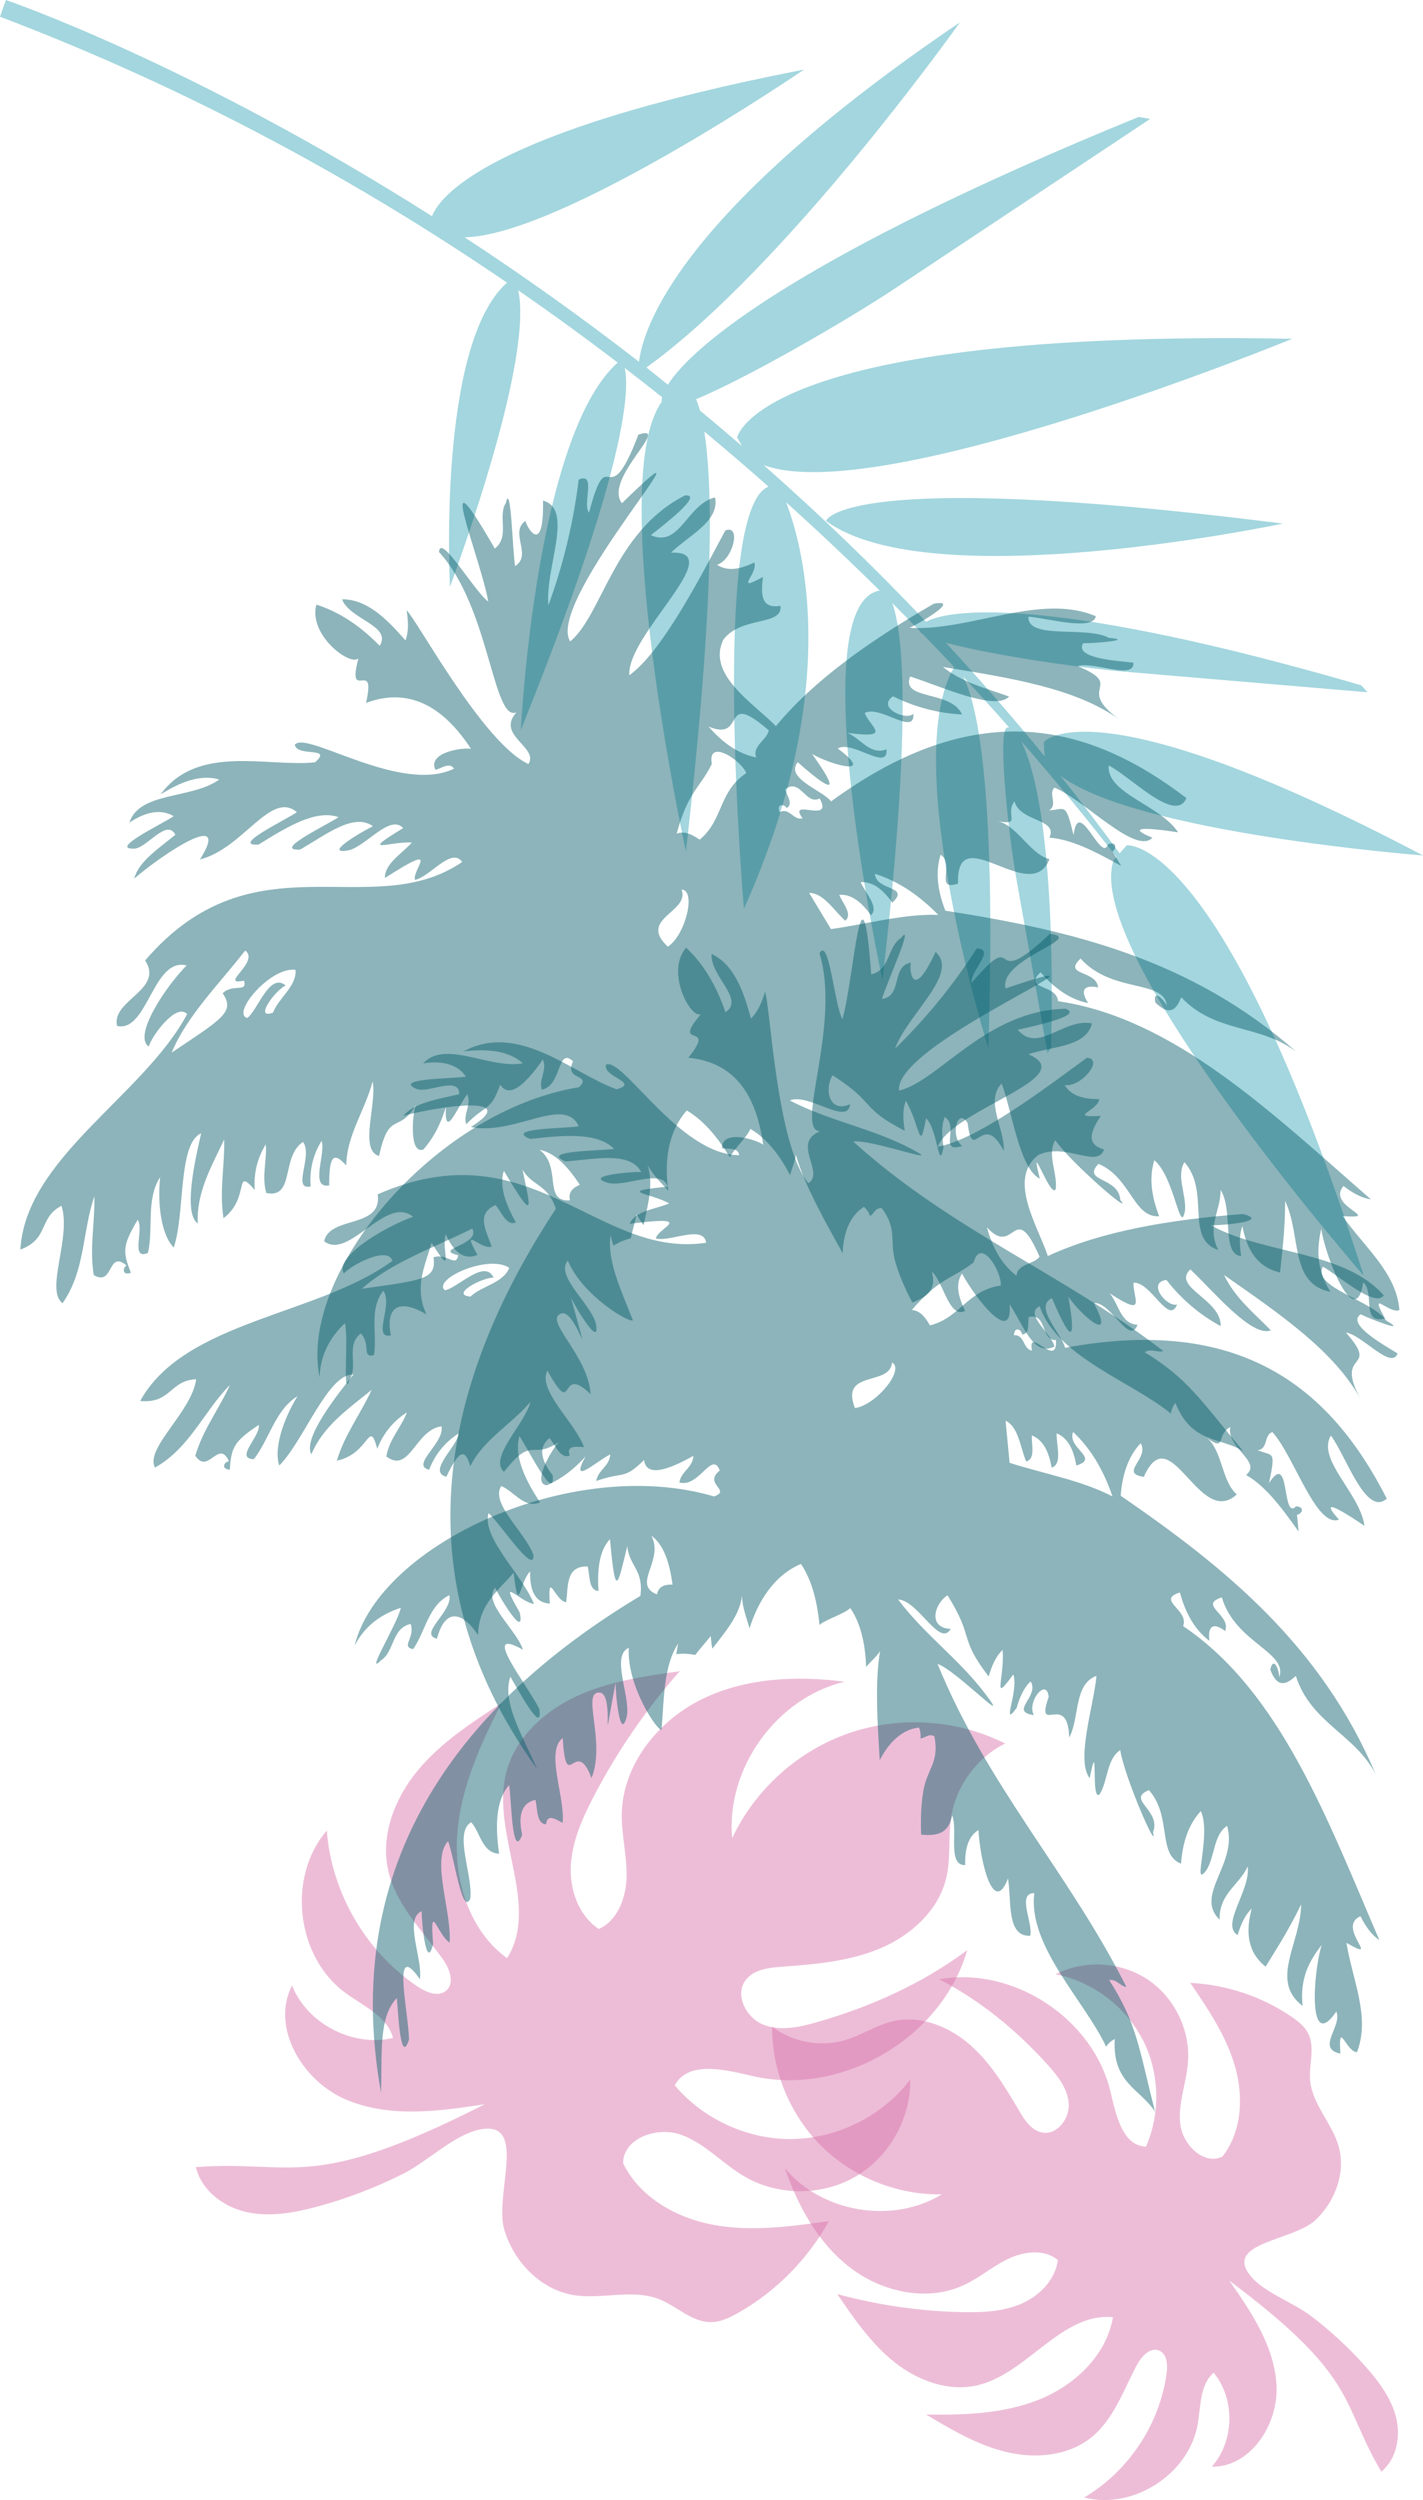
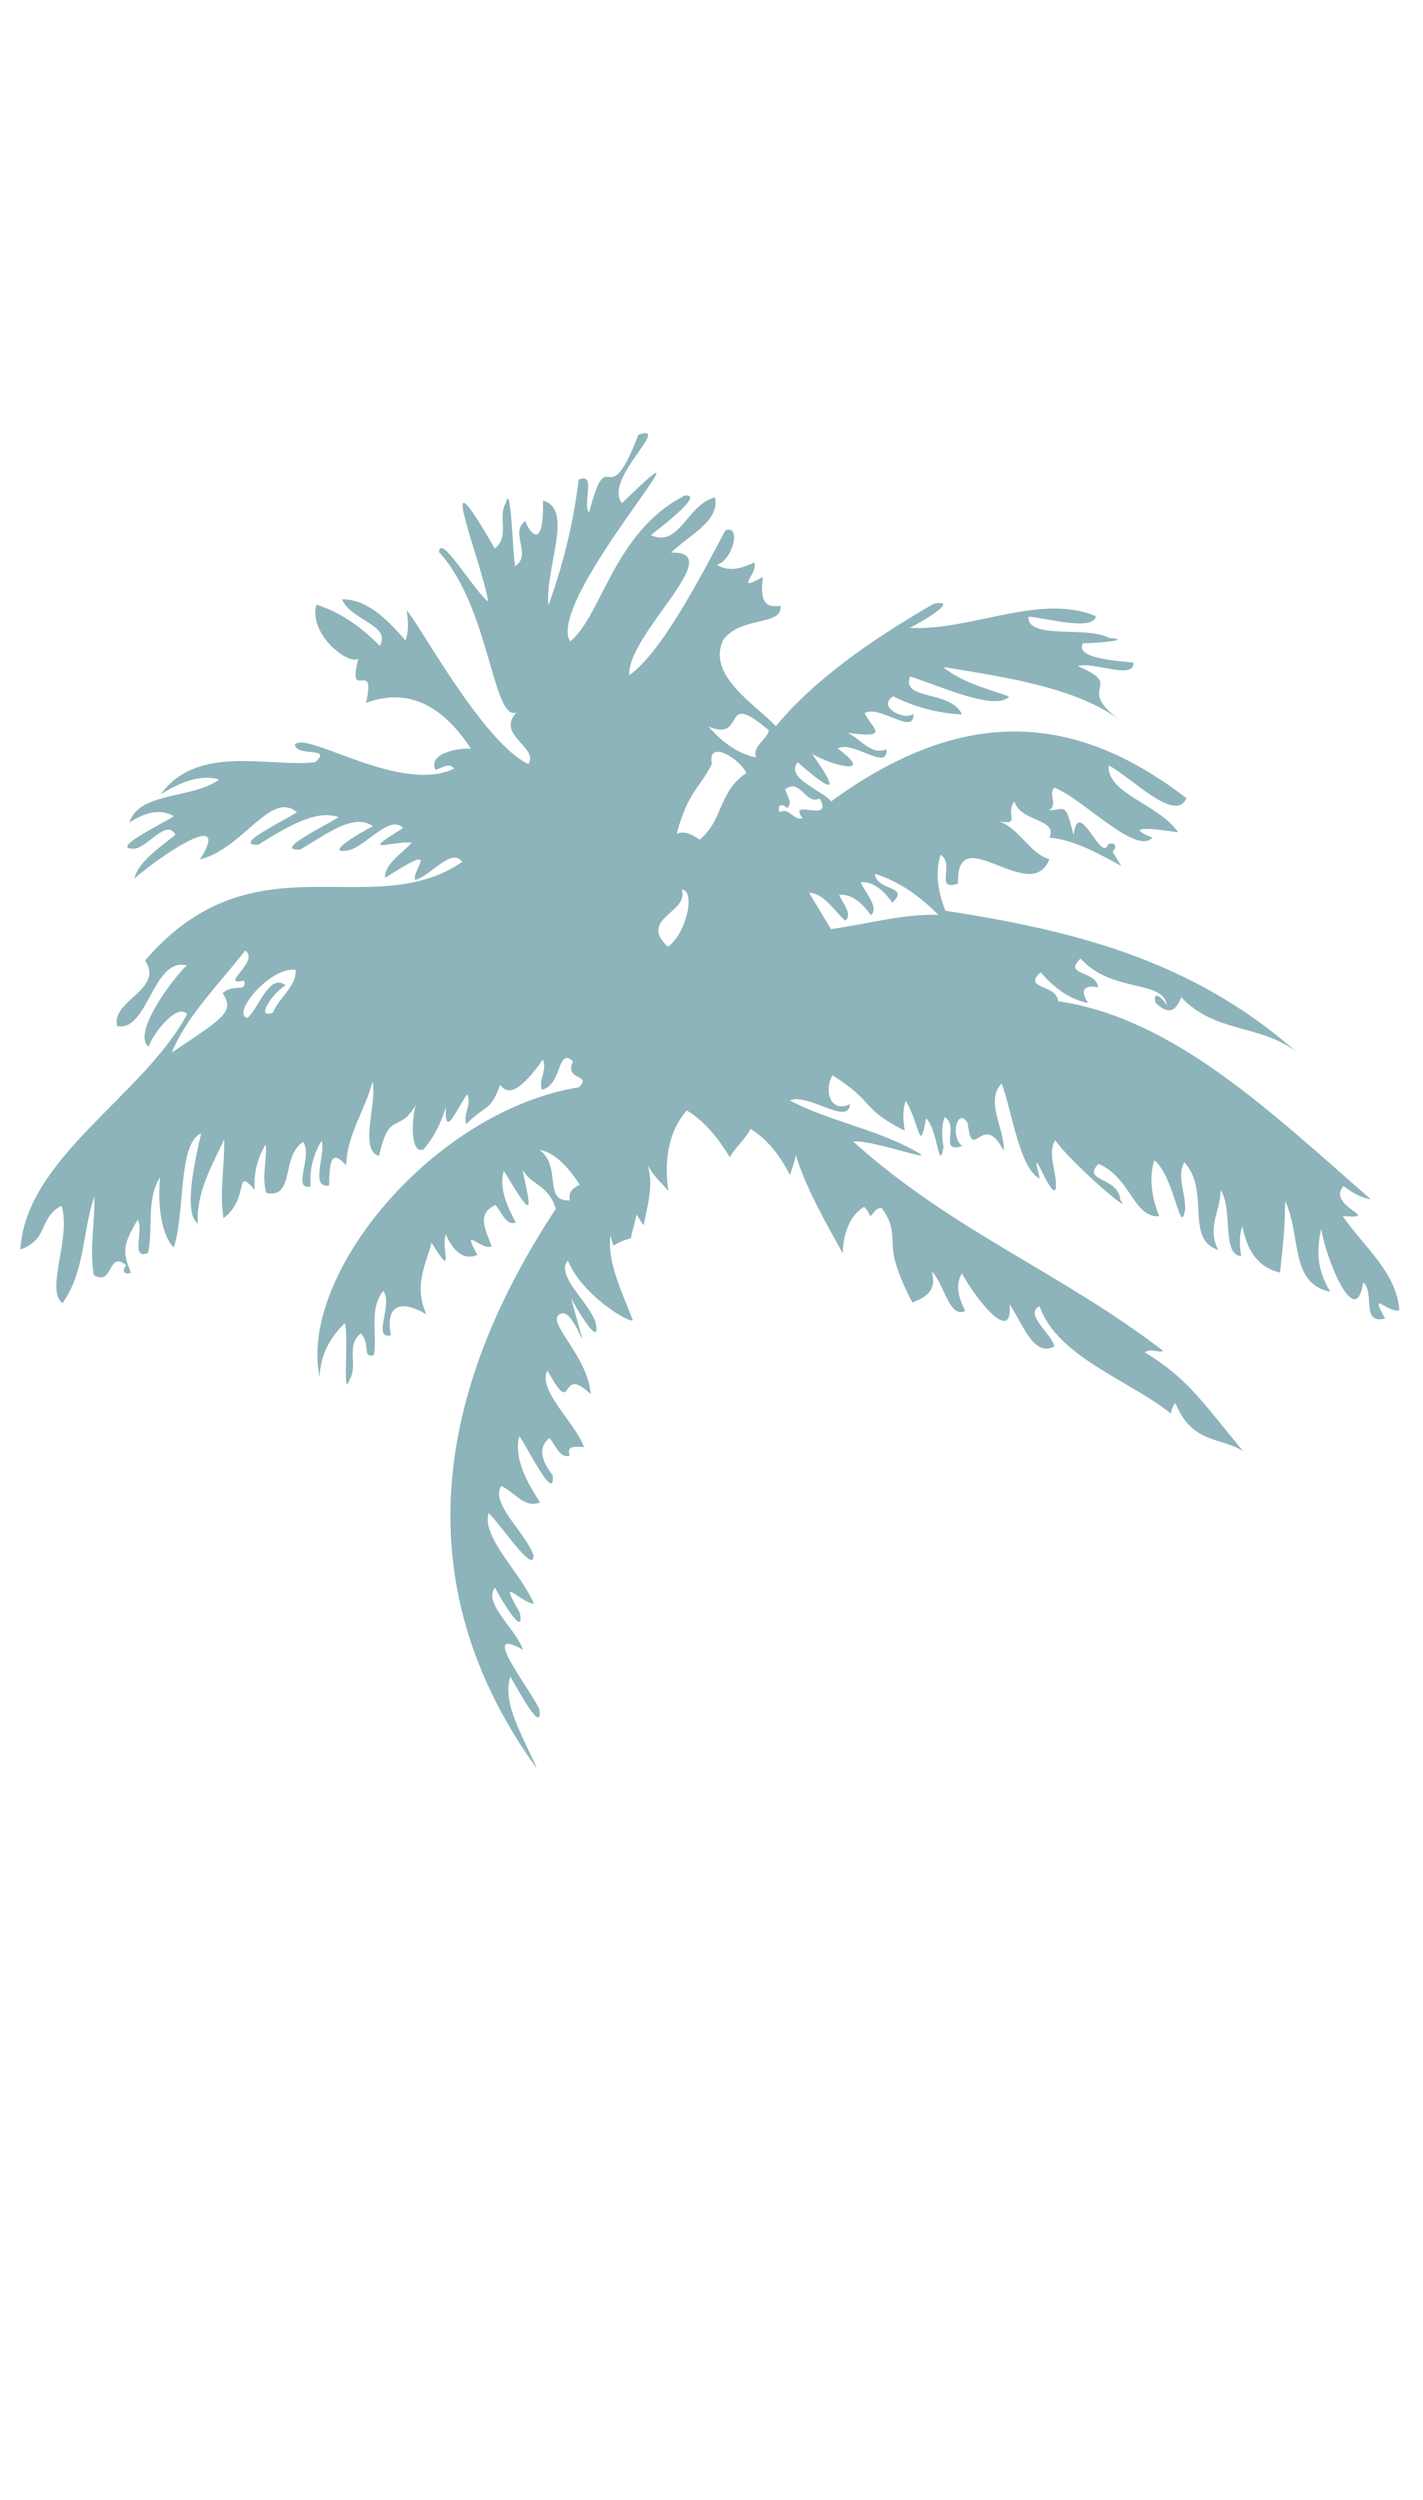
<svg xmlns="http://www.w3.org/2000/svg" viewBox="0 0 582.01 1022.46">
  <defs>
    <style> .cls-1 { isolation: isolate; } .cls-2 { fill: #d973ab; opacity: .47; } .cls-2, .cls-3, .cls-4 { stroke-width: 0px; } .cls-3 { fill: #025966; mix-blend-mode: hard-light; opacity: .45; } .cls-4 { fill: #51b1c1; mix-blend-mode: multiply; opacity: .53; } </style>
  </defs>
  <g class="cls-1">
    <g id="Capa_2" data-name="Capa 2">
      <g id="Capa_1-2" data-name="Capa 1">
        <g>
-           <path class="cls-4" d="M386.83,262.84c13.67,14.76,27.17,30.25,40.42,46.47l-.33-5.79s19.6-25.02,155.09,46.36c0,0-117.55-9.04-148.41-32.74,8.25,10.31,16.34,20.98,24.34,31.88l2.88-3.28s39.12-5.09,96.93,175.98c0,0-115.26-132.14-102.28-169.89l1.18-1.34c-11.16-14.38-24.16-30.36-39.06-47.45,6.14,11.81,14.08,45.25,12.34,125.31l-1.52,2.31s-9.54-53.42-12.71-71.23c-3.18-17.81-7.46-57.84-4.22-61.5.31-.35.75-.5,1.29-.38-6-6.8-12.3-13.76-18.88-20.85,5.11,9.61,13.69,41.82,10.44,149.51-.03.87-.06,1.74-.08,2.61-.02-.09-36.76-117.48-13.96-155.99-4.19-4.47-8.5-8.99-12.92-13.55-.45-.3-.86-.61-1.06-.89-.07-.11-.11-.24-.16-.36-3.67-3.78-7.4-7.58-11.23-11.42,4.03,11.02,8.43,44.93-3.42,149.34-.19,1.62-.37,3.26-.56,4.91,0,0-33.46-153.86-1.14-159.32-12.03-11.88-24.79-23.97-38.3-36.13,7.27,18.79,22.8,77.04-17.24,166.26,0,0-14.01-163.35,10.07-172.64-8.48-7.51-17.23-15.03-26.28-22.54,3.33,21.08,4.4,66.73-6.85,165.87-.22,1.93-.44,3.87-.67,5.84,0,0-33.02-151.82-9.88-183.84-.05-.55-.01-1.17.16-1.9-5.03-4-10.13-8-15.31-11.98,2.02,8.78,1.09,39.75-41.49,145.59-.32.8-.65,1.61-.98,2.43,0-.1,5.93-120.19,39.61-150.2-13.07-9.97-26.63-19.86-40.72-29.59,2.32,9.67,1.94,38.02-27.15,119.33-.24.66-.48,1.34-.72,2.01,0-.08-5.41-99.12,23.33-124.44C147.36,74.63,78.29,36.57,0,6.84L2.4,0s75.28,25.58,174.3,88.44c2.81-7.54,21.92-34.72,152.14-59.98,0,0-99.3,67.9-138.8,68.59,22.88,15,46.82,31.89,71.31,50.92,1.72-14.19,16.67-61.2,131.27-138.83,0,0-70.75,99.76-128.23,141.16,2.91,2.28,5.85,4.7,8.78,7.04,10.21-16.17,54.46-53.1,192.55-109.52l4.7.82s-77.92,51.76-103.89,69.02c-20.09,13.35-60.74,36.85-81.84,45.62.52,1.21,1.06,2.72,1.58,4.62,5.74,4.73,11.49,9.61,17.25,14.58l-2.05-3.56s8.92-44.4,227.1-40.37c0,0-168.92,69.36-216.24,51.66,22.23,19.59,44.5,40.95,66.46,64.11,10.59-5.88,54.59-9.93,177.97,25.96l2.54,2.85s-74.61-6.32-99.48-8.43c-18.87-1.6-54.98-6.92-72.96-11.84ZM524.7,214.14h0s1.57.2,1.57.2c-.53-.07-1.05-.13-1.57-.2ZM337.85,213.05c42.86,31.62,186.74,1.11,186.85,1.09-1.03-.13-2.07-.26-3.1-.39-177.64-22.22-183.76-.7-183.76-.7ZM213.01,298.5h0c-.17.41-.33.82-.5,1.23l.5-1.23ZM184.03,240.05h0c-.12.34-.24.67-.37,1.02l.37-1.02ZM404.24,428.84h0c-.01.44-.02.88-.04,1.33l.05-1.33Z" />
-           <path class="cls-2" d="M324.73,874.84c-18.43.45-36.88-7.86-48.75-21.96,5.48-10.2,20.55-6.43,31.82-3.8,36.44,8.51,77.43-15.52,87.79-51.48-18.36,13.7-39.62,23.22-61.64,29.5-7.15,2.04-14.97,3.72-21.86.92-6.89-2.79-11.58-11.91-7.26-17.97,3.21-4.51,9.49-5.29,15.02-5.68,13.63-.98,27.53-2.17,40.12-7.48,12.59-5.31,23.89-15.5,27.05-28.8,1.95-8.2.7-16.83,2.05-25.15,2.06-12.69,10.54-24.16,22.05-29.86-19.63-9.84-43.25-11.4-64-4.2-20.75,7.19-38.34,23.03-47.66,42.91-2.59-28.51,18.11-57.34,45.96-63.99-19.78-2.56-40.63-1.59-58.51,7.24-17.88,8.83-32.14,26.71-32.59,46.64-.19,8.59,2.09,17.08,1.96,25.67-.13,8.59-3.53,18.06-11.37,21.58-8.27-5.44-11.97-16.07-11.43-25.95.54-9.88,4.66-19.2,9.22-27.98,9.62-18.52,21.51-35.85,35.32-51.5-14.54,2.06-29.32,4.18-42.61,10.43-13.29,6.25-25.09,17.34-28.5,31.62-5.96,24.93,14.09,53.6.5,75.33-15.4-11.14-21.8-31.67-20.4-50.63,1.4-18.96,9.43-36.75,18.1-53.66-12.35,8.01-24.89,16.2-34.27,27.53-9.38,11.34-15.28,26.52-12.06,40.88,3.11,13.86,13.82,24.47,22.14,35.98,2.86,3.95,5.27,9.99,1.57,13.17-3.18,2.74-8.09.74-11.58-1.6-21.2-14.19-35.34-38.44-37.24-63.88-16.31,18.96-12.59,51.58,7.57,66.38,7.39,5.43,17.18,9.59,19.53,18.45-16.45,3.87-35.01-5.75-41.33-21.43-8.79,17.13,4.22,38.98,21.91,46.57,17.69,7.59,37.91,4.95,56.93,1.97-71.62,36.42-77.82,22.73-118.14,25.71,2.19,9.53,11.25,16.33,20.79,18.42,9.55,2.09,19.51.27,28.95-2.29,12.19-3.31,24.03-7.85,35.31-13.54,9.38-4.73,20.58-15.76,30.82-17.91,20.4-4.28,5.89,26.6,10.31,41.15,3.93,12.92,14.64,24.13,27.94,26.45,11.68,2.04,24.24-2.59,35.28,1.73,7.29,2.85,13.41,9.45,21.24,9.4,3.94-.03,7.64-1.8,11.07-3.74,15.53-8.79,28.55-21.96,37.17-37.58-15.5,2.18-31.31,4.36-46.72,1.63-15.41-2.73-30.64-11.24-37.45-25.33.1-10.36,14.12-15.12,23.85-11.57,9.73,3.55,16.9,11.84,25.85,17.06,13.73,8,31.78,7.98,45.49-.06,13.71-8.04,22.55-23.77,22.28-39.66-11.16,14.67-29.18,23.88-47.61,24.33Z" />
-           <path class="cls-2" d="M467.18,833.82c7.06,13.49,7.64,30.2,1.52,44.14-9.56-.34-12.27-12.88-14.43-22.19-6.99-30.11-39.76-51.71-70.19-46.27,16.85,8.61,31.67,20.88,44.36,34.91,4.12,4.55,8.21,9.74,8.66,15.86.44,6.12-4.6,12.93-10.66,11.94-4.52-.73-7.38-5.1-9.69-9.06-5.7-9.74-11.65-19.61-20.19-27-8.53-7.39-20.2-12.05-31.21-9.53-6.78,1.55-12.73,5.62-19.38,7.66-10.15,3.1-21.75,1.01-30.18-5.44-.13,18.14,7.34,36.21,20.24,48.96,12.9,12.75,31.06,20.01,49.19,19.66-20.18,12.33-49.1,7.5-64.19-10.71,5.32,15.59,13.65,30.69,26.72,40.72,13.07,10.02,31.52,14.07,46.46,7.12,6.43-2.99,11.89-7.79,18.31-10.82,6.41-3.04,14.67-3.97,20.14.55-1.01,8.11-7.54,14.73-15.06,17.94-7.52,3.21-15.92,3.55-24.1,3.38-17.23-.37-34.42-2.86-51.05-7.38,6.83,10.02,13.8,20.2,23.28,27.77,9.48,7.57,22.01,12.26,33.83,9.58,20.65-4.68,34.57-30,55.64-27.86-2.63,15.48-15.51,27.71-30.07,33.6-14.56,5.88-30.67,6.42-46.37,6.17,10.44,6.22,21.09,12.53,32.91,15.35,11.83,2.82,25.23,1.64,34.69-5.99,9.14-7.36,13.09-19.17,18.58-29.54,1.89-3.56,5.48-7.55,9.18-5.97,3.19,1.36,3.5,5.73,3.04,9.17-2.78,20.89-15.59,40.21-33.75,50.91,20,5.17,42.82-9.5,46.43-29.83,1.33-7.46.83-16.23,6.55-21.2,8.87,10.78,8.52,28.05-.8,38.45,15.9.26,27.34-17.35,26.51-33.23-.83-15.88-10.16-29.9-19.32-42.9,53.13,39.78,45.25,49.37,62.17,78.16,6.26-5.1,8-14.29,6.06-22.13-1.93-7.84-6.92-14.56-12.26-20.62-6.9-7.82-14.59-14.94-22.92-21.22-6.93-5.23-19.19-9.5-24.52-16.3-10.62-13.55,17.56-14.07,26.73-22.66,8.14-7.62,12.54-19.65,9.41-30.36-2.75-9.4-10.76-17.02-11.6-26.78-.55-6.44,2.11-13.38-.79-19.17-1.46-2.91-4.12-5.01-6.81-6.84-12.18-8.3-26.69-13.14-41.42-13.83,7.27,10.69,14.65,21.61,18.26,34.03,3.6,12.42,2.86,26.81-5.1,37-7.71,3.71-16.36-4.94-17.28-13.45-.92-8.51,2.61-16.85,3.2-25.38.92-13.1-5.69-26.46-16.65-33.69-10.96-7.23-25.84-8.04-37.52-2.04,14.94,2.92,28.35,12.91,35.41,26.4Z" />
          <path class="cls-3" d="M549.07,497.36c17.24,1.28-6.83-3.82.42-12.29,3.52,2.66,7.18,4.87,11.2,5.45-40.64-35.44-80.47-74.09-127.94-81.04-.56-7.12-14.72-4.73-7.14-11.83,5.84,6.79,12.27,11.19,19.44,12.6-3.49-5.44-1.57-7.58,4.06-6.4-.57-7.15-14.7-4.73-7.16-11.81,12.94,14.38,34.04,8.38,35.33,19.26-1.77-3.21-5.91-6.68-4.7-1.23,5.36,5.21,8.35,3.58,10.54-2.2,13.92,14.8,32.32,10.96,47.06,22.31-43.25-38.24-92.92-49.83-143.52-57.71-3.27-8.34-4.13-16.02-1.95-22.89,6.1,3.85-2.79,15,7.13,11.83-.9-27.15,29.66,9.59,37.39-10.01-7.86-1.98-13.3-13.92-21.23-15.56,10.25,1.92,2.78-2.65,6.92-8.11,2.21,8.49,18.02,7.07,14.28,14.86,8.84.73,17.58,5.03,29.37,11.57l-3.57-5.92c1.63-.94,1.86-4.33-1.79-2.95-2.79,8.18-12.12-20.07-14.11-3.71-3.34-13.75-3.32-10.48-10.07-10.14,3.85-2.3-.47-6.72,2.26-9.31,12.2,4.94,33.21,27.76,40.05,20.49-14.2-5.8,4.98-3.07,10.52-2.2-7.4-11.28-29.39-15.87-28.39-27.36,8.98,4.59,27.39,23.97,31.77,13.35-40.82-31.22-86.62-41.57-145.32,1.36-3.36-4.46-18.98-9.45-13.64-16.02,19.91,17.52,12.82,6.48,5.84-3.43,7.1,4.32,26.75,9.9,10.51-2.19,6.11-3.56,20.68,9.69,19.96.31-6.53,2.69-10.63-4.46-15.93-6.69,18.32,2.4,9.74-1.94,6.97-8.11,6.1-3.56,20.68,9.65,19.92.29-2.99,2.99-15.22-2.59-8.28-7.15,8.93,4.45,18.34,6.92,28.2,7.44-4.42-10.09-25.07-5.59-21.23-15.55,11.68,3.66,34.78,14.39,40.48,8.22-9.17-3.39-18.67-5.42-27.06-12.11,28.2,4.55,54.42,8.73,72.29,21.59-18.83-13.66,2.89-13.46-17.18-21.94,6.51-2.04,23.28,5.9,22.8-1.41-5.84-.71-24.33-1.6-20.58-7.95,3.62.15,21.72-1.3,10.54-2.19-8.89-5-33.43.94-32.9-8.68,7.51.56,26.67,6.09,27.54-.18-22.67-9.64-51.47,6.23-76.12,4.76,4.05-1.87,21.33-11.97,9.85-9.85-26.6,15.35-49.44,31.68-64.55,50.07-8.66-9.06-28.65-21.12-21.43-35.5,7.56-9.68,24.32-5.39,23.3-13.72-7.33,1.19-8.27-3.53-7.15-11.81-12.35,6.72-1.75-1.6-3.58-5.94-5.66,2.81-10.92,3.79-15.23.96,6.55-1.96,10.1-16.75,3.38-14.02-10.08,18.91-25.79,49.51-39.25,59.22-1.15-16.62,41.02-51.17,17.07-50.16,7.36-7.19,20.08-12.92,17.96-22.6-11.54,2.93-14.43,20.78-26.23,15.45,4.98-3.91,22.06-17.06,13.91-16.22-29.02,14.72-33.84,49-46.89,59.68-10.69-16.68,65.75-99.92,21.17-56.54-7.82-9.8,20.83-32.68,6.72-28.03-13.21,34.78-11.96.75-20.19,31.93-2.8-3.67,3.15-16.77-4.23-13.55-2.15,17.65-6.31,34.79-12.38,51.41-1.47-15.16,10.6-39.29-2.2-42.82.41,23.66-6.99,10.34-7.16,8.28-6.8,4.76,2.96,13.89-4.28,18.54-1.05-6.69-1.71-34.96-3.76-25.87-3.52,5.68,1.78,13.71-4.53,18.68-26.38-45.83-5.48,4.84-2.69,21.65-5.82-4.26-19.61-28.3-20.13-20.23,20.77,22.46,22.02,69.77,31.7,65.54-8.6,9.43,9.26,14.24,4.89,21.17-18.62-8.57-45.7-59.16-49.84-62.89.69,4.34.93,8.55-.46,12.33-7.82-9.04-15.91-16.92-25.93-16.82,3.2,8.37,20.44,10.7,15.4,19.02-8.02-8.22-16.64-13.94-25.91-16.85-3.37,12.43,13.86,25.31,17.2,21.98-4.98,18.81,7.55-.76,3.08,18.22,17.37-6.44,31.4,1.11,42.98,18.8-2.81-.67-18,1.21-14.57,8.58,2.65-.68,5.8-3.31,7.61-.48-22.04,10.56-60.71-15.88-65.12-9.77,1.02,5.17,15.72.52,8.29,7.15-18.88,2.12-48.1-7.71-63.18,13.16,8.85-5.64,16.96-8.2,23.98-6.11-11.26,8.14-32.67,4.82-36.77,17.65,6.99-4.7,13.03-5.6,18.16-2.67-4.63,3.18-27.34,13.92-15.71,13.26,5.21-.88,12.99-12.33,16.37-5.64-6.91,5.65-15.05,10.95-16.82,17.93,11.93-10.3,40.1-28.92,26.89-7.83,17.74-4.5,28.95-28.4,39.64-19.34-4.64,3.23-27.34,13.93-15.68,13.25,11.77-7.33,23.51-14.47,32.72-11.22-4.66,3.2-27.39,13.92-15.69,13.25,10.62-6.11,21.95-15.21,29.77-9.52-4.04,1.85-21.33,11.96-9.84,9.81,7.09-1.79,16.92-14.93,22.17-9.05-18.49,11.24-5.51,5.31,3.57,5.9-4.21,4.7-11.19,8.66-11,14.49,23.88-15.36,10.87-3.27,12.29.79,6.18-1.31,14.98-13.64,19.29-7.32-37.46,25.44-85.13-11.65-129.68,40.27,7.89,12.01-13.93,16.22-11.46,26.78,12.54,2.81,14.61-28.22,28.45-24.76-8.54,8.58-22.07,28.85-15.48,33.18,1.05-4.16,11.31-18.18,15.67-13.26-17.82,33.41-66.06,58.77-68.2,96.3,11.84-4.35,7.31-12.95,16.81-17.92,4.16,12.77-6.78,34.54.44,39.86,9.33-13.27,8.06-29.33,13.02-43.78.27,10.85-2.07,21.01-.26,32.25,8.23,4.95,5.54-10.52,13.42-3.9-1.62.91-1.85,4.32,1.79,2.96-3.49-8.64-3.4-11.22,2.74-21.65,2.78,3.67-3.16,16.76,4.23,13.53,2.31-10.15-.89-21.77,4.97-30.97-1.28,12.78,1.07,24.39,5.57,28.77,4.72-13.7,1.6-42.56,11.23-46.71-2.39,10.23-7.52,32.68-1.38,36.91-.69-12.6,5.61-23.38,10.8-34.42.23,10.85-2.06,20.99-.29,32.24,11.01-8.36,4.15-21.49,12.79-11.54-.51-6.77,1-13,4.5-18.67.56,6.76-1.8,12.75.21,19.9,11.81,2.4,5.91-14.95,15.02-20.87,4.17,5.52-4.72,19.91,3.12,18.19-.53-6.74.96-12.96,4.47-18.65,1.88,4.9-4.98,19.81,3.12,18.2-.07-12.23,1.84-13.89,6.96-8.11.15-12.39,7.82-22.75,10.78-34.41,1.94,8.88-5.69,28.13,2.64,30.51,4.19-19.13,8.03-8.71,15.04-20.89-1.47,4.07-2.72,20.44,3.11,18.22,2.91-3.34,6.44-8.36,9.21-17.45-.75,14.26,4.82-.17,8.73-5.15,1.86,4.64-1.78,7.83-.46,12.29,8.62-8.64,9.92-5.06,13.92-16.19,3.65,5.61,9.83.6,17.47-10.29,1.86,4.63-1.79,7.83-.47,12.33,8.31-1.48,6.28-17.77,12.79-11.57-3.86,8.07,8.03,5.08,2.44,10.58-59.58,9.68-114.88,76.87-106.07,118.65.22-8.24,3.5-15.66,10.33-22.15,1.64,6.21-1.22,32.22,1.99,22.91,3.51-5.71-1.78-13.71,4.5-18.71,4.25,4.41.24,10.16,5.38,8.88,1.45-8.72-2.14-18.78,3.82-26.33,4.17,5.52-4.73,19.91,3.11,18.24-2.54-13.33,5.02-14.31,14.56-8.57-5.28-11.37-.43-20,2.07-29.31,9.79,15.51,3.74,2.54,5.83-3.42,3.24,7.21,7.4,10.7,12.95,8.39-7.01-12.53,1.57-1.73,5.82-3.43-2.16-6.39-6.64-13.35,1.6-16.97,2.56,3.2,4.58,8.68,8.29,7.13-4.29-7.73-6.87-15.03-4.91-21.14,13.04,21.95,10.95,15.45,7.62-.47,4.17,6.99,10.28,5.75,13.64,16.02-42.3,64.2-67.55,146.18-7.7,229.07-5.55-13.04-14.52-27.02-10.9-37.69,2.65,4.35,13.52,24.87,11.83,13.11-5.34-10.42-24.5-34.23-6.68-24.13-2.52-8.14-16.63-19.3-11.39-25.38,1.97,4.11,12.5,21.64,10.06,10.1-9.16-15.87-.45-4.48,5.84-3.45-4.76-11.98-21.57-27.21-18.57-37.18,4.96,4.57,18.62,25.46,18.39,17.27-3.08-9.09-17.9-21.31-13.2-28.33,5.29,2.19,9.4,9.4,15.87,6.68-6.7-10.08-10.65-19.39-8.45-27.08,3.31,4.7,14.6,27.71,13.63,16.02-4.91-6.25-5.98-11.53-1.31-15.26,2.55,3.22,4.59,8.69,8.28,7.15-1.55-3.95,2.12-3.72,5.83-3.43-3.61-10.04-19.13-23.26-14.99-31.29,11.67,20.83,4.14-3.43,17.7,9.64-1.08-16.17-19.43-30.25-12.08-32.99,3.94-1.48,8.35,10.48,8.61,10.39.13-.04-1.1-4.03-4.54-16.8,1.95,4.13,12.47,21.67,10.04,10.12-2.48-8.12-16.62-19.29-11.36-25.37,5.84,14.28,25.32,25.77,26.6,24.41-4.69-12-10.67-24.33-9.13-34.7.35,1.47.74,2.87,1.18,4.23,2.51-1.6,4.25-2.24,7.11-3.08.65-3.13,1.88-7.31,2.37-9.72.73,1.13,1.95,3.43,2.88,4.35,1.67-8.38,4.24-16.87,1.52-24.79,2.22,4.48,5.88,7.66,8.58,10.78-1.65-11.05-.49-23.8,7.54-32.86,7.55,4.42,13.27,12.03,17.66,19.22.97-2.81,7.14-8.4,8.34-11.7,7,4.08,12.33,11.33,16.26,18.95.55-2.38,1.98-5.48,2.36-8.35,3.43,12.4,12.56,28.4,19.16,40.3.16-7.16,2.36-15.08,8.7-19,1.17,1.06,2.01,2.33,2.52,3.82,1.62-1.14,2.12-3.43,4.7-3.34,6.59,8.78,3.06,13.2,5.63,22.15,1.62,5.61,4.05,11.05,6.93,16.5,6.24-2.4,9.94-5.26,7.97-12.64,4.82,4.22,7,19.45,13.65,16.05-2.94-5.77-4.05-11.01-1.33-15.29,6.32,11.5,20.85,29.23,19.48,12.61,5.53,8.1,9.72,21.76,18.32,17.26-.98-5.23-12.63-13.27-6.02-16.49,6.88,20.67,37.76,30.85,53.72,43.96.03-1.21.51-2.63,1.76-4.43,6.78,16.78,18.31,13.9,27.74,19.73-17.25-20.64-22.38-29.47-40.26-40.44,2.91-1.76,4.92.33,7.62-.49-41.47-31.96-86.47-49.19-126.84-85.69,7.32-.87,34.39,8.99,26.43,4.48-16.83-9.67-35.32-12.38-52.36-21.26,7.61-3.26,23.86,10.59,24.62,1.53-8.59,3.8-10.57-6.19-7.14-11.82,17.97,11.42,11.08,13.27,29.54,22.68-.71-4.33-.98-8.54.45-12.29,6.06,10.73,5.48,22.12,8.27,7.15,4.96,4.94,5.06,22.61,7.15,11.84-.71-4.32-.97-8.54.46-12.33,6.12,3.89-2.73,15.05,7.17,11.85-5.07-3.6-2.03-16.28,2.23-9.36,1.99,17.25,5.97-5.77,14.75,11.38.53-8.99-7.85-20.33-.84-27.58,4.17,11.15,7.3,34.96,15.61,38.93-4.8-18.73,4.54,8.89,6.51,4.22.74-6.47-3.69-14.26-.21-19.96,6.29,9.2,32.6,31.81,26.6,24.44-.66-9.59-15.96-7.27-8.93-14.77,13.3,5.64,14.28,22.14,24.84,21.44-3.26-8.31-4.14-16.02-2-22.91,8.29,6.86,10.55,31.22,12.53,20.72.72-6.44-3.7-14.24-.21-19.92,10.75,12.05-.01,31.33,13.84,35.93-4.88-9.55,1.14-16.23.94-24.59,5.33,8.22.23,26.37,8.44,27.09-.68-4.31-.92-8.53.5-12.28,1.79,9.59,6.02,16.84,15.4,18.97.66-7.23,2.04-16.17,2.07-29.27,6.78,14.5,1.69,33.7,18.51,37.19-6.07-9.89-5.43-17.99-3.75-25.85,1.76,12.01,14.1,42.46,17.17,21.95,4.93,4.27-1.09,17.32,8.95,14.8-6.99-12.54,1.56-1.73,5.85-3.44-1.14-15.33-14.4-25.79-23.22-38.46ZM91.06,406.2c5.22,7.73-.24,10.45-20.83,24.3,6.13-14.93,19.38-28.01,30.06-41.74,6.19,4.57-11.24,14.63-.48,12.3,1.42,5.15-4.42,1.03-8.74,5.15ZM111.66,414.15c-8.07,3.04,1-9.23,5.18-11.1-6.66-5.5-11.3,9.99-15.69,13.29-6.75-1.69,9.49-21.13,19.74-19.68.48,6.78-6.94,11.44-9.23,17.49ZM233.15,490.93c-11.25.84-3.16-13.78-12.51-20.69,6.38,1.21,11.63,6.94,16.52,14.32-3.65,1.52-4.74,3.72-4.01,6.37ZM273.16,387.19c-12.48-11.56,9.19-14.12,5.6-23.37,6.08.21,1.7,18.54-5.6,23.37ZM286.18,343.42c-2.86-1.86-5.76-3.78-9.42-2.47,4.68-17.23,9.31-18.35,14.39-28.51-1.99-10.57,11.76-1.82,14.09,3.72-11.5,7.73-9.26,19.09-19.07,27.26ZM309.28,309.78c-7.14-1.41-13.58-5.81-19.46-12.61,15.85,6.52,4.53-15.83,24.63,1.55-.81,3.92-6.92,6.46-5.17,11.06ZM318.9,332.2c-1.49-3.69,1.91-3.37,2.89-1.7,2.78-1.78.08-4.97-.66-7.66,6.18-4.87,8.4,6.65,14.1,3.71,6,10.68-13.44-.58-6.97,8.12-3.61,1.13-5.51-4.7-9.36-2.46ZM339.87,380l-8.93-14.81c5.83-.03,9.97,7.02,14.76,11.38,3.11-2.5-.81-6.83-2.48-10.6,5.11-.38,9.25,3.13,13,8.37,3.4-3.23-2.05-8.82-4.24-13.53,5.08-.36,9.24,3.13,12.98,8.38,7.53-7.04-6.59-4.66-7.14-11.82,9.31,2.91,17.91,8.61,25.94,16.81-14.06-.51-29.21,3.78-43.89,5.81Z" />
-           <path class="cls-3" d="M550.72,794.62c14.99,8.61-4.5-6.4,5.7-10.9,2.02,3.92,4.36,7.5,7.74,9.76-21.29-49.54-40.48-101.62-80.26-128.42,2.58-6.66-11.23-10.63-1.32-13.75,2.33,8.65,6.22,15.4,12.07,19.77-.8-6.42,1.87-7.51,6.43-4.01,2.58-6.69-11.21-10.63-1.34-13.75,5.44,18.57,27.05,22.29,23.51,32.65-.21-3.66-2.44-8.58-3.7-3.14,2.57,7.01,5.98,6.84,10.45,2.58,6.15,19.36,24.4,23.87,32.77,40.48-22.44-53.19-62.2-85.13-104.4-114.14.66-8.94,3.21-16.23,8.15-21.48,3.83,6.11-9.01,12.31,1.31,13.75,10.94-24.86,22.59,21.49,38.04,7.16-6.23-5.19-5.96-18.31-12.4-23.21,8.41,6.17,3.65-1.18,9.75-4.32-1.68,8.61,13.18,14.17,6.44,19.58,7.65,4.48,13.67,12.14,21.47,23.14l-.66-6.88c1.88-.14,3.56-3.1-.34-3.43-6.05,6.17-2.24-23.34-11.11-9.45,2.94-13.84,1.55-10.89-4.68-13.5,4.46-.41,2.49-6.26,6.07-7.41,8.86,9.73,17.92,39.4,27.24,35.81-10.29-11.38,5.82-.61,10.43,2.57-1.79-13.37-19.63-27.03-13.75-36.95,6.11,8.03,14.32,33.47,22.86,25.79-23.28-45.81-60.1-74.97-131.59-61.67-1.1-5.47-13.02-16.73-5.36-20.34,10.36,24.41,8.75,11.39,6.75-.57,4.53,6.97,19.83,20.51,10.42,2.58,7.05-.57,14.45,17.68,17.86,8.91-7.05-.41-7.65-8.62-11.46-12.92,15.48,10.09,9.62,2.47,9.79-4.29,7.04-.57,14.46,17.64,17.83,8.88-3.99,1.4-12.6-8.92-4.37-10.03,6.12,7.88,13.54,14.18,22.2,18.91.38-11-20.18-15.88-12.41-23.21,8.95,8.36,25.12,28.03,32.94,24.93-6.8-7.02-14.48-12.97-19.15-22.63,23.45,16.31,45.28,31.42,55.83,50.75-11.07-20.46,8.43-10.88-5.99-27.22,6.75.98,18.43,15.39,21.16,8.59-4.95-3.17-21.24-11.97-15.11-16.07,3.2,1.7,20.14,8.23,10.45,2.58-5.86-8.35-30.54-13.62-25.91-22.07,6.53,3.76,21.41,17.04,24.9,11.76-16.27-18.5-49.1-16.66-70.68-28.65,4.46.07,24.41-1.57,13.14-4.62-30.62,2.32-58.28,7.16-79.86,17.2-3.88-11.92-16.69-31.44-3.96-41.28,11.01-5.45,24.25,5.67,26.94-2.29-7.12-2.1-5.93-6.76-1.33-13.74-14.04.71-.89-2.21-.66-6.9-6.32.09-11.49-1.31-14.14-5.73,6.75,1.07,16.36-10.73,9.12-11.17-17.27,12.68-44.67,33.47-61.01,36.4,6.15-15.48,59.13-28.37,37.1-37.83,9.75-3.29,23.7-2.96,25.97-12.6-11.67-2.35-22,12.49-30.34,2.58,6.18-1.38,27.27-5.84,19.56-8.6-32.53.71-51.71,29.53-68.1,33.5-2.41-19.66,102.52-61.62,43.55-41.81-2.81-12.22,32.93-20.45,18.19-22.36-26.96,25.64-11.11-4.5-32.02,20.05-.93-4.51,10.1-13.75,2.05-14.04-9.58,14.98-20.74,28.64-33.41,40.99,5.24-14.3,26.56-30.83,16.55-39.55-9.87,21.51-10.78,6.3-10.04,4.36-8.2,1.35-3.34,13.8-11.88,14.86,1.95-6.49,13.59-32.25,7.8-24.95-5.63,3.6-4.33,13.13-12.17,14.88-3.94-52.73-7.03,2-11.79,18.35-3.4-6.36-5.43-34-9.39-26.95,9.01,29.24-10.35,72.43.21,72.81-11.83,4.78,2.18,16.85-4.75,21.2-13.07-15.78-15.59-73.11-17.72-78.26-1.26,4.21-2.86,8.12-5.75,10.92-3.14-11.53-7.02-22.14-16.1-26.38-.73,8.93,13.8,18.49,5.65,23.81-3.67-10.88-8.97-19.77-16.07-26.4-8.41,9.75,1.54,28.81,5.99,27.26-12.63,14.8,7.13,2.58-5.11,17.76,18.45,1.72,27.82,14.59,30.61,35.55-2.24-1.82-16.75-6.7-16.85,1.43,2.68.53,6.66-.47,7.07,2.87-24.44-.02-47.86-40.59-54.48-36.99-1.32,5.1,13.95,7.27,4.38,10.03-17.94-6.26-40.02-27.77-62.65-15.48,10.42-1.25,18.83-.05,24.27,4.87-13.68,2.47-31.54-9.8-40.79,0,8.33-1.22,14.18.59,17.52,5.45-5.55.87-30.67.71-19.9,5.15,5.08,1.46,17.05-5.5,17.19,2-8.68,2.1-18.31,3.35-22.92,8.88,15.21-4.12,48.67-8.72,27.63,4.57,17.93,3.62,38.39-13.07,44.1-.28-5.58.9-30.68.73-19.87,5.16,13.78-1.51,27.46-2.87,34.36,4.05-5.58.87-30.71.69-19.88,5.15,12.22-.91,26.38-4.21,30.95,4.3-4.44-.08-24.4,1.55-13.12,4.58,7.17,1.45,21.72-6.14,23.91,1.43-21.53,2.13-7.27,2.41.67,6.87-5.83,2.42-13.83,2.97-16.18,8.3,28.17-3.51,11.22,1.76,10.74,6.03,6.14,1.49,19.4-5.81,20.56,1.75-44.78,6.72-71.7-47.34-134.33-19.82,1.91,14.24-19.58,8.59-21.92,19.19,10.09,7.96,25.39-19.11,36.36-10.01-11.42,4.04-32.38,16.46-28.32,23.22,2.75-3.29,18.06-11.49,19.87-5.17-30.53,22.41-84.99,24.39-103.16,57.3,12.56,1.21,12.2-8.51,22.91-8.88-1.77,13.31-21.06,28.2-16.85,36.12,14.15-7.92,19.96-22.95,30.68-33.83-4.45,9.9-10.96,18.05-14.19,28.97,5.28,8.03,9.55-7.08,13.78,2.29-1.86.12-3.54,3.1.33,3.44.59-9.3,1.79-11.58,11.84-18.33.92,4.51-10.1,13.74-2.04,14.03,6.47-8.15,8.62-20.01,17.88-25.77-6.68,10.96-9.6,22.45-7.43,28.35,10.18-10.31,19.86-37.67,30.34-37.25-6.58,8.19-20.92,26.21-17.22,32.68,4.84-11.66,15.18-18.65,24.63-26.36-4.49,9.88-10.94,18.03-14.22,28.94,13.54-2.77,13.04-17.58,16.53-4.87,2.47-6.32,6.52-11.28,12.14-14.88-2.42,6.34-7.14,10.72-8.43,18.03,9.61,7.28,11.79-10.92,22.57-12.31,1.37,6.79-12.88,15.91-5.06,17.75,2.44-6.31,6.47-11.27,12.1-14.88-.42,5.23-13.06,15.7-5.07,17.76,5.24-11.06,7.67-11.72,9.79-4.3,5.5-11.11,16.9-17.13,24.61-26.35-2.09,8.84-17.31,22.9-10.82,28.65,12.06-15.44,11.01-4.38,22.6-12.32-3.09,3.03-11.3,17.25-5.08,17.77,4.07-1.75,9.43-4.75,15.85-11.75-6.85,12.53,4.42,1.93,10.1-.86-.33,4.99-4.99,6.29-5.73,10.88,11.51-4.06,11.14-.27,19.55-8.58.87,6.63,8.61,4.8,20.2-1.72-.33,4.98-5,6.28-5.76,10.91,8.13,2.26,13.35-13.3,16.53-4.9-6.97,5.6,5.04,8.06-2.38,10.6-57.9-17.06-136.83,19.58-146.98,61.05,3.77-7.33,9.94-12.6,18.9-15.5-1.21,6.31-15.05,28.52-8.12,21.51,5.63-3.63,4.33-13.13,12.15-14.92,1.92,5.82-4.18,9.26,1,10.33,5.08-7.23,6.2-17.86,14.84-22.08,1.37,6.79-12.88,15.9-5.09,17.79,3.48-13.12,10.72-10.73,16.83-1.43.16-12.54,8.27-18.22,14.55-25.53,2.11,18.22,2.28,3.91,6.74-.56-.19,7.9,2.04,12.85,8.04,13.17-.9-14.33,2.16-.88,6.73-.57.81-6.69-.21-14.91,8.78-14.61.93,4,.37,9.81,4.39,10.02-.52-8.82.31-16.52,4.72-21.19,2.25,25.43,3.18,18.67,7.07,2.87.74,8.11,6.78,9.63,5.36,20.34-65.92,39.57-124.16,102.54-106.09,203.17.65-14.16-1.39-30.64,6.48-38.7.51,5.06,1.42,28.27,4.99,16.94-.3-11.71-7.27-41.46,4.43-24.64,1.25-8.42-6.64-24.6.72-27.81,0,4.56,1.9,24.92,4.69,13.46-1.39-18.27,1.53-4.23,6.76-.58.9-12.86-7.67-33.87-.65-41.55,2.49,6.27,5.76,31.01,9.1,23.52,1.16-9.53-6.91-26.96.36-31.25,3.82,4.27,4.41,12.54,11.42,12.89-1.68-11.98-1.21-22.09,4.1-28.07.95,5.67,1.17,31.29,5.35,20.34-1.72-7.76-.4-12.99,5.42-14.32.91,4,.38,9.82,4.37,10.03.32-4.23,3.52-2.43,6.74-.57,1.09-10.62-7.18-29.25.03-34.69,1.51,23.83,5.22-1.3,11.79,16.35,6.02-15.04-4.42-35.67,3.39-34.97,4.19.37,2.99,13.06,3.27,13.1.14.02.75-4.11,3.18-17.11-.03,4.57,1.86,24.93,4.67,13.47,1.28-8.4-6.63-24.58.74-27.79-.91,15.4,11.67,34.19,13.41,33.52.97-12.85.92-26.55,6.79-35.23-.32,1.47-.58,2.91-.77,4.32,2.95-.36,4.8-.18,7.74.3,1.94-2.54,4.86-5.78,6.34-7.74.17,1.33.27,3.94.71,5.16,5.13-6.83,11.12-13.38,12.1-21.69.06,5,1.99,9.45,3.07,13.43,3.29-10.68,9.86-21.67,21.02-26.36,4.9,7.25,6.75,16.59,7.6,24.97,2.09-2.11,10.07-4.48,12.58-6.94,4.55,6.71,6.21,15.55,6.46,24.12,1.53-1.91,4.16-4.08,5.74-6.51-2.27,12.67-.97,31.04-.17,44.63,3.25-6.39,8.65-12.57,16.06-13.36.6,1.46.8,2.97.61,4.53,1.96-.33,3.39-2.17,5.68-.98,2.15,10.76-2.95,13.22-4.51,22.4-.97,5.75-1.13,11.72-.89,17.88,6.67.53,11.23-.44,12.66-7.94,2.52,5.89-2.11,20.57,5.36,20.37-.15-6.47,1.12-11.68,5.42-14.36.72,13.1,6.15,35.38,12.1,19.8,1.49,9.69-.65,23.82,9.04,23.48,1.38-5.14-5.65-17.42,1.71-17.47-2.75,21.61,20.69,44.15,29.4,62.88.55-1.08,1.59-2.15,3.51-3.24-1.15,18.06,10.49,20.45,16.47,29.8-6.62-26.07-7.42-36.25-18.79-53.89,3.39-.32,4.3,2.43,7.08,2.86-23.55-46.76-56.66-81.76-77.26-132.15,6.98,2.38,27.11,22.99,21.88,15.48-10.99-16-26.49-26.45-38-41.83,8.27.36,16.93,19.87,21.53,12.03-9.38-.3-6.85-10.15-1.32-13.75,11.26,18.07,4.25,16.76,16.82,33.23,1.24-4.21,2.81-8.12,5.73-10.89.81,12.3-4.64,22.31,4.36,10.03,2.34,6.61-5.22,22.57,1.32,13.77,1.23-4.2,2.82-8.11,5.75-10.92,3.83,6.15-8.97,12.38,1.33,13.79-3.01-5.44,5.22-15.55,6.07-7.47-5.67,16.41,7.88-2.62,8.37,16.64,4.37-7.88,1.72-21.73,11.18-25.23-1.06,11.85-8.55,34.68-2.78,41.85,3.78-18.96.25,9.98,4.04,6.63,3.47-5.51,2.84-14.45,8.45-18.09,1.69,11.02,15.62,42.78,13.4,33.55,3.56-8.94-11.24-13.46-1.66-17.19,9.55,10.84,3.3,26.14,13.11,30.08.66-8.9,3.2-16.23,8.11-21.52,4.5,9.77-4,32.72,2.33,24.1,3.44-5.49,2.82-14.44,8.43-18.05,4.48,15.51-13.57,28.24-3.08,38.38-.26-10.72,8.05-14.14,11.49-21.77,1.25,9.72-11.2,23.87-4.11,28.07,1.25-4.18,2.86-8.08,5.77-10.86-2.53,9.42-1.87,17.79,5.67,23.77,3.73-6.23,8.83-13.7,14.53-25.49-.17,16.01-13.06,31.12.59,41.54-1.2-11.54,2.89-18.57,7.81-24.93-3.6,11.59-5.66,44.38,5.98,27.22,2.6,5.99-8.48,15.14,1.67,17.22-.87-14.33,2.16-.88,6.77-.57,5.6-14.31-1.82-29.48-4.29-44.72ZM177.29,514.22c1.36,9.23-4.74,9.32-29.3,12.89,11.99-10.8,29.6-16.86,45.16-24.62,3.6,6.8-16.47,8.33-5.75,10.88-.95,5.25-4.43-.99-10.11.85ZM192.41,530.3c-8.59-.76,4.9-7.89,9.47-7.76-3.62-7.84-14.51,4.12-19.9,5.19-5.35-4.44,17.7-14.94,26.32-9.2-2.51,6.32-11.21,7.3-15.89,11.78ZM268.71,652.1c-10.51-4.12,3.12-13.79-2.32-24.06,5.22,3.85,7.48,11.29,8.69,20.06-3.95-.21-5.88,1.3-6.37,4.01ZM349.68,575.89c-6.24-15.83,14.39-8.75,15.16-18.64,5.39,2.82-6.49,17.45-15.16,18.64ZM380.36,542.07c-1.77-2.92-3.56-5.91-7.42-6.31,11.68-13.51,16.34-12.51,25.31-19.47,2.78-10.39,11.39,3.45,11.1,9.46-13.71,1.99-16.61,13.2-28.99,16.32ZM415.74,521.74c-5.83-4.36-9.73-11.12-12.09-19.79,11.47,12.74,10.94-12.31,21.54,12.06-2.43,3.18-9.03,2.83-9.45,7.73ZM414.71,546.11c.25-3.98,3.18-2.21,3.34-.28,3.28-.4,2.22-4.45,2.72-7.19,7.67-1.71,4.7,9.63,11.11,9.44.79,12.22-11.86-6.34-9.79,4.3-3.74-.54-2.94-6.62-7.37-6.27ZM412.92,598.28l-1.64-17.22c5.27,2.49,5.95,10.64,8.39,16.65,3.89-.91,2.22-6.51,2.35-10.63,4.77,1.87,6.98,6.82,8.1,13.18,4.46-1.44,1.97-8.84,2.03-14.03,4.73,1.87,6.98,6.82,8.07,13.17,9.84-3.09-3.93-7.06-1.32-13.74,7.13,6.65,12.42,15.51,16.11,26.38-12.45-6.54-27.97-9.24-42.08-13.76Z" />
        </g>
      </g>
    </g>
  </g>
</svg>